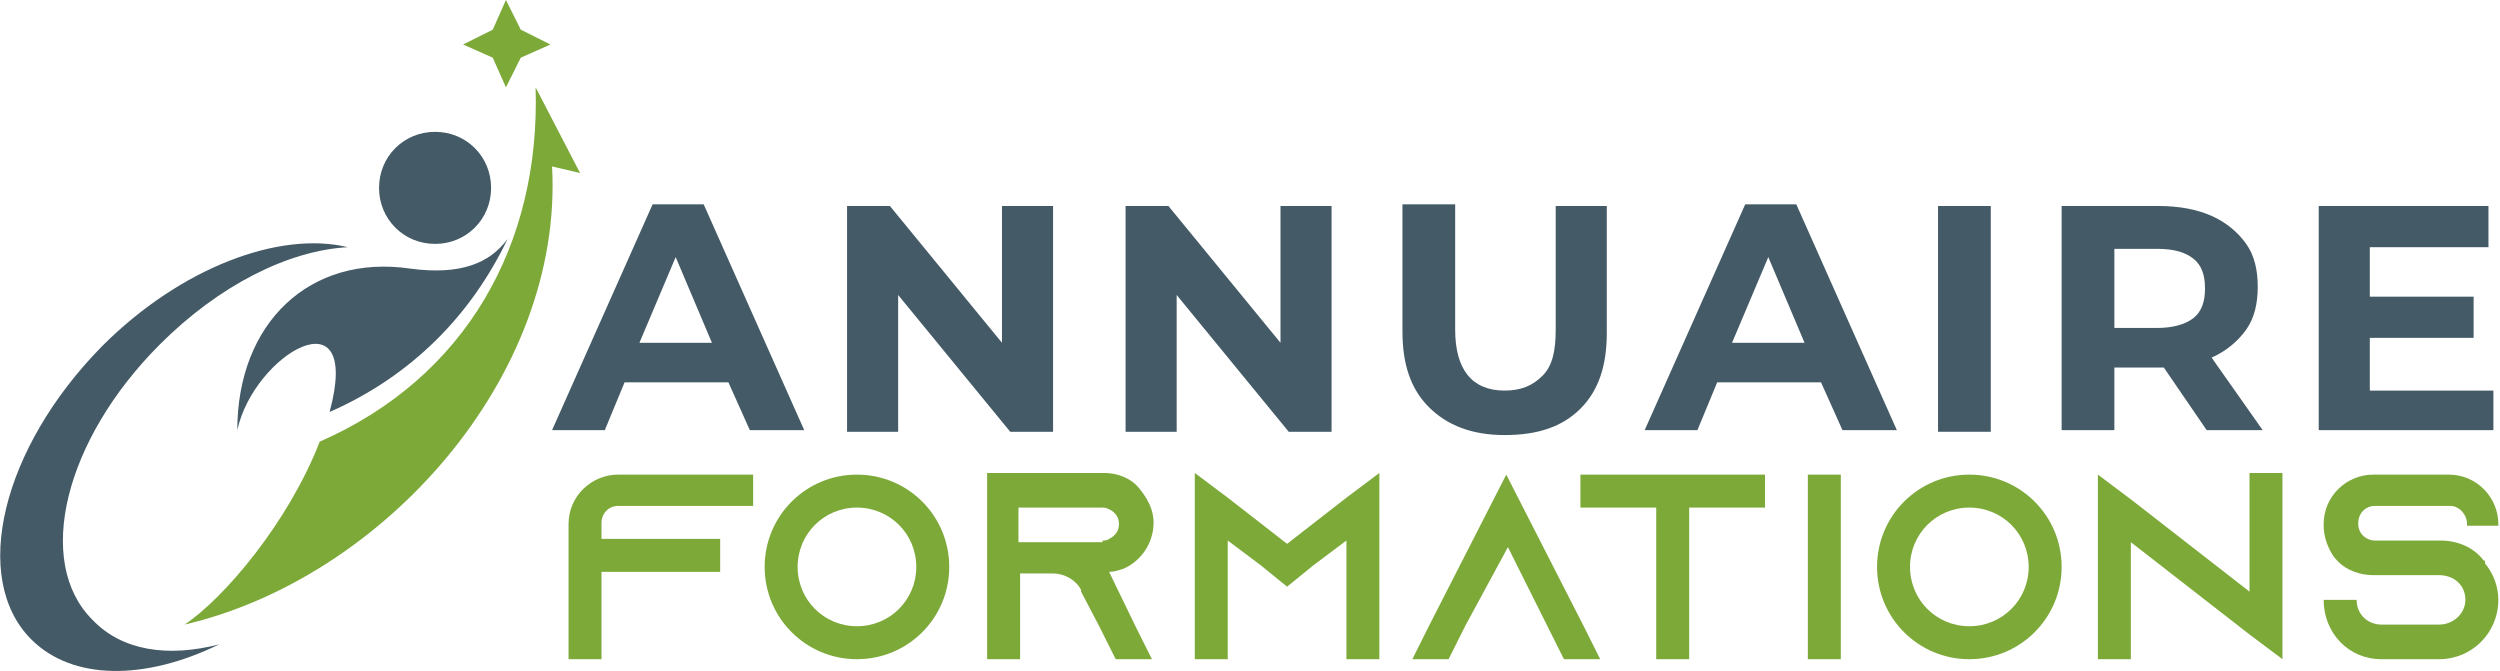
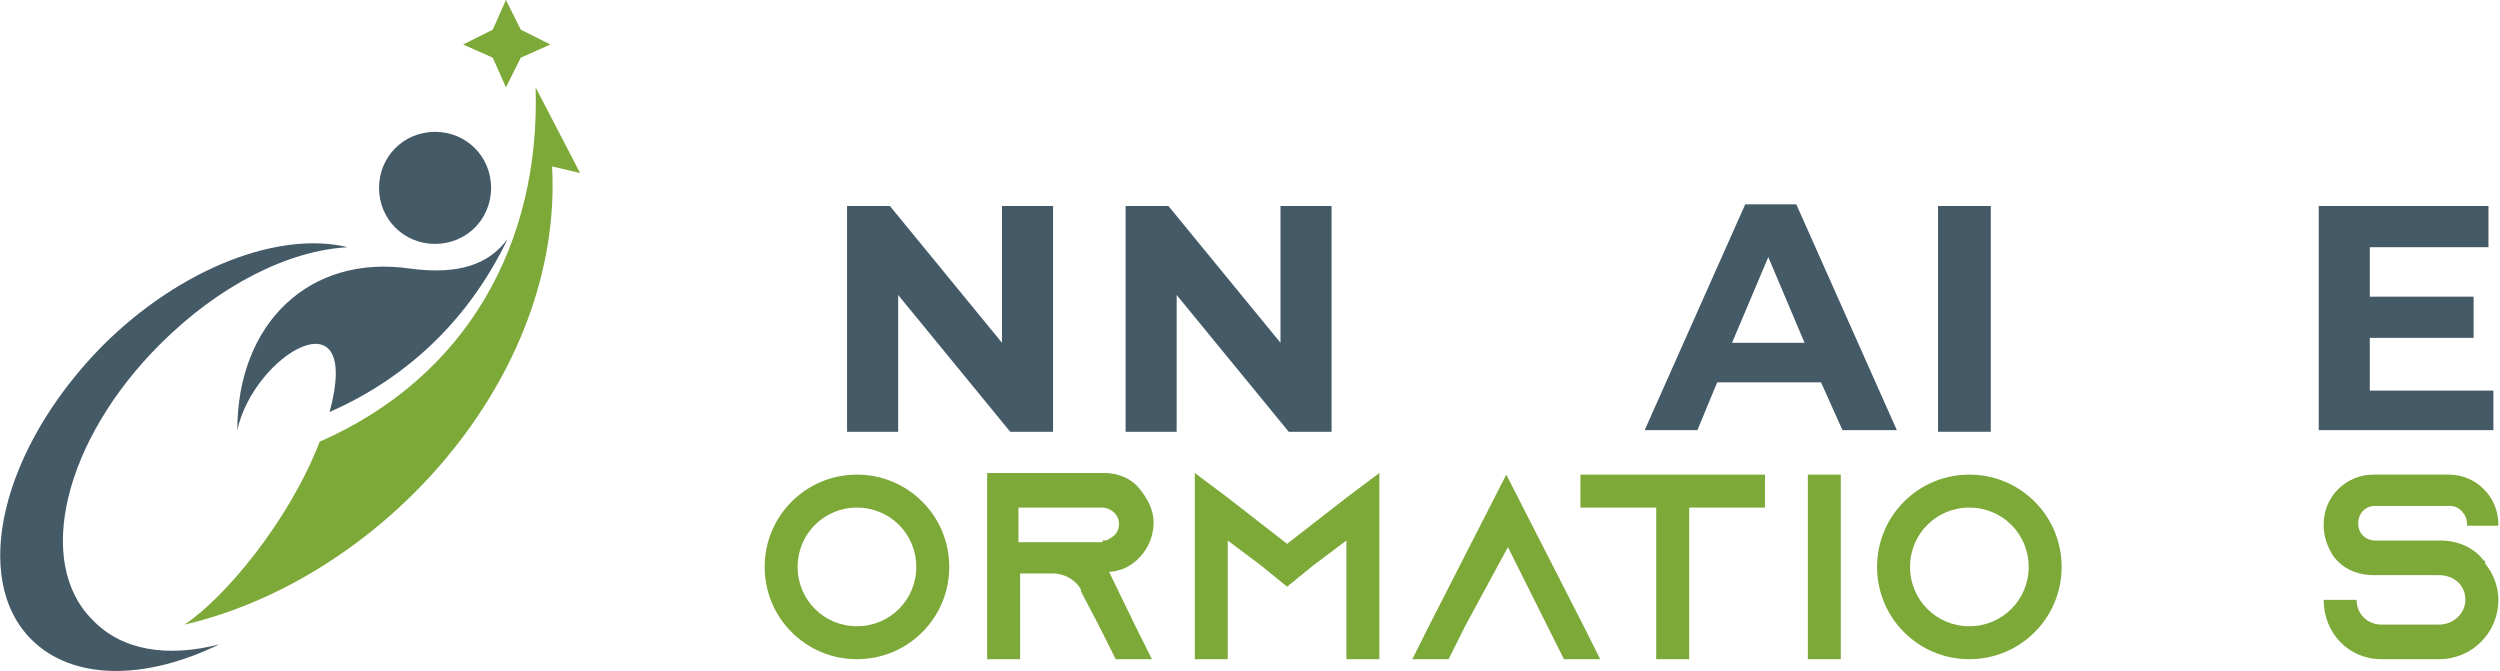
<svg xmlns="http://www.w3.org/2000/svg" version="1.1" id="Layer_1" x="0px" y="0px" width="151.7px" height="40.7px" viewBox="0 0 151.7 40.7" style="enable-background:new 0 0 151.7 40.7;" xml:space="preserve">
  <style type="text/css">
	.st0{fill:#445A67;}
	.st1{fill:#7DA939;}
	.st2{fill-rule:evenodd;clip-rule:evenodd;fill:#445A67;}
	.st3{fill-rule:evenodd;clip-rule:evenodd;fill:#7DA939;}
</style>
  <g>
    <g>
-       <path class="st0" d="M44.2,23.2h-6.3l-1.2,2.9h-3.2l6.1-13.7h3.1l6.1,13.7h-3.3L44.2,23.2z M43.2,20.8l-2.2-5.2l-2.2,5.2H43.2z" />
-       <path class="st0" d="M63.9,12.5v13.7h-2.6l-6.8-8.3v8.3h-3.1V12.5H54l6.8,8.3v-8.3H63.9z" />
+       <path class="st0" d="M63.9,12.5v13.7h-2.6l-6.8-8.3v8.3h-3.1V12.5H54l6.8,8.3v-8.3z" />
      <path class="st0" d="M80.8,12.5v13.7h-2.6l-6.8-8.3v8.3h-3.1V12.5h2.6l6.8,8.3v-8.3H80.8z" />
-       <path class="st0" d="M86.7,24.7c-1.1-1.1-1.6-2.6-1.6-4.6v-7.7h3.2V20c0,2.4,1,3.7,3,3.7c1,0,1.7-0.3,2.3-0.9s0.8-1.5,0.8-2.8    v-7.5h3.1v7.7c0,2-0.5,3.5-1.6,4.6c-1.1,1.1-2.6,1.6-4.6,1.6S87.8,25.8,86.7,24.7z" />
      <path class="st0" d="M110.5,23.2h-6.3l-1.2,2.9h-3.2l6.1-13.7h3.1l6.1,13.7h-3.3L110.5,23.2z M109.5,20.8l-2.2-5.2l-2.2,5.2H109.5    z" />
      <path class="st0" d="M117.6,12.5h3.2v13.7h-3.2V12.5z" />
-       <path class="st0" d="M133.9,26.1l-2.6-3.8h-0.2h-2.8v3.8h-3.2V12.5h5.9c1.2,0,2.3,0.2,3.2,0.6s1.6,1,2.1,1.7    c0.5,0.7,0.7,1.6,0.7,2.6s-0.2,1.9-0.7,2.6c-0.5,0.7-1.2,1.3-2.1,1.7l3.1,4.4H133.9z M133.1,15.7c-0.5-0.4-1.2-0.6-2.2-0.6h-2.6    v4.8h2.6c0.9,0,1.7-0.2,2.2-0.6c0.5-0.4,0.7-1,0.7-1.8C133.8,16.7,133.6,16.1,133.1,15.7z" />
      <path class="st0" d="M151.3,23.6v2.5h-10.6V12.5H151V15h-7.2v3h6.3v2.5h-6.3v3.2H151.3z" />
-       <path class="st1" d="M45.7,28.7v2h-8.2c-0.6,0-1,0.5-1,1v1h7.2v2h-7.2V40h-2v-8.2c0-1.7,1.4-3,3-3H45.7z" />
      <path class="st1" d="M57.6,34.4c0,3.1-2.5,5.6-5.6,5.6c-3.1,0-5.6-2.5-5.6-5.6s2.5-5.6,5.6-5.6S57.6,31.3,57.6,34.4z M55.6,34.4    c0-2-1.6-3.6-3.6-3.6s-3.6,1.6-3.6,3.6S50,38,52,38S55.6,36.4,55.6,34.4z" />
      <path class="st1" d="M68.9,38l1,2h-2.2l-1-2l-1.1-2.1l0-0.1c-0.3-0.6-1-1-1.7-1h-2V40h-2V28.7h7.1c0.8,0,1.6,0.3,2.1,0.9    c0.5,0.6,0.9,1.3,0.9,2.1c0,1.2-0.7,2.3-1.8,2.8c-0.3,0.1-0.6,0.2-0.9,0.2c0,0,0,0,0,0L68.9,38z M66.9,32.8c0.1,0,0.3,0,0.4-0.1    c0.4-0.2,0.6-0.5,0.6-0.9c0-0.4-0.2-0.6-0.3-0.7c-0.1-0.1-0.4-0.3-0.7-0.3h-5.1v2.1H66.9z" />
      <path class="st1" d="M83.7,28.7V40h-2v-7.2l-2,1.5l-1.6,1.3l-1.6-1.3l-2-1.5V40h-2V28.7l2,1.5l3.6,2.8l3.6-2.8L83.7,28.7z" />
      <path class="st1" d="M97.1,40h-2.2l-1-2l-2.4-4.8L88.9,38l-1,2h-2.2l1-2l4.7-9.2l4.7,9.2L97.1,40z" />
      <path class="st1" d="M107.1,28.8v2h-4.6V40h-2v-9.2h-4.6v-2H107.1z" />
      <path class="st1" d="M109.7,40V28.8h2V40H109.7z" />
      <path class="st1" d="M125.1,34.4c0,3.1-2.5,5.6-5.6,5.6c-3.1,0-5.6-2.5-5.6-5.6s2.5-5.6,5.6-5.6S125.1,31.3,125.1,34.4z     M123.1,34.4c0-2-1.6-3.6-3.6-3.6s-3.6,1.6-3.6,3.6s1.6,3.6,3.6,3.6S123.1,36.4,123.1,34.4z" />
-       <path class="st1" d="M138.5,28.7V40l-2-1.5l-7.2-5.6V40h-2V28.8l2,1.5l7.2,5.6v-7.2H138.5z" />
      <path class="st1" d="M149.7,31.8L149.7,31.8c0-0.6-0.5-1.1-1-1.1h-4.6c-0.6,0-1,0.5-1,1v0.1c0,0.6,0.5,1,1,1h4c1,0,2,0.4,2.6,1.2    c0.1,0,0.1,0.1,0.1,0.2c0.5,0.6,0.8,1.4,0.8,2.2c0,2-1.6,3.6-3.6,3.6h-3.5c-2,0-3.5-1.6-3.5-3.6h2c0,0.9,0.7,1.5,1.5,1.5h3.5    c0.9,0,1.6-0.7,1.6-1.5c0-0.9-0.7-1.5-1.6-1.5h-4c-0.8,0-1.6-0.3-2.1-0.8c-0.1-0.1-0.3-0.3-0.4-0.5c-0.3-0.5-0.5-1.1-0.5-1.7v-0.1    c0-1.7,1.4-3,3-3h4.6c1.7,0,3,1.4,3,3v0.1H149.7z" />
    </g>
  </g>
  <g>
    <path class="st2" d="M13.3,39.1c-4.5,2.2-8.9,2.2-11.4-0.3C-1.8,35.1,0.1,27.2,6.2,21c4.8-4.8,10.8-7,14.9-6   c-3.6,0.2-7.8,2.3-11.4,5.9c-5.8,5.8-7.6,13.2-4.1,16.7C7.4,39.5,10.2,39.9,13.3,39.1L13.3,39.1z" />
    <path class="st2" d="M29.8,11.4c0-1.9-1.5-3.4-3.4-3.4C24.5,8,23,9.5,23,11.4c0,1.9,1.5,3.4,3.4,3.4C28.3,14.8,29.8,13.3,29.8,11.4   L29.8,11.4z M20,25c2-7.4-4.6-3.5-5.6,1.1c0-6.5,4.4-10.7,10.5-9.8c3,0.4,4.8-0.3,5.9-1.8C28.6,19.1,25,22.8,20,25L20,25z" />
    <path class="st3" d="M32.5,5.3c0.3,9.5-4.2,17.6-13.1,21.5c-1.9,4.9-5.8,9.5-8.2,11.1c12-2.8,23-15,22.3-27.8l1.7,0.4L32.5,5.3z" />
    <polygon class="st3" points="31.6,3.5 33.4,2.7 31.6,1.8 30.7,0 29.9,1.8 28.1,2.7 29.9,3.5 30.7,5.3  " />
  </g>
</svg>